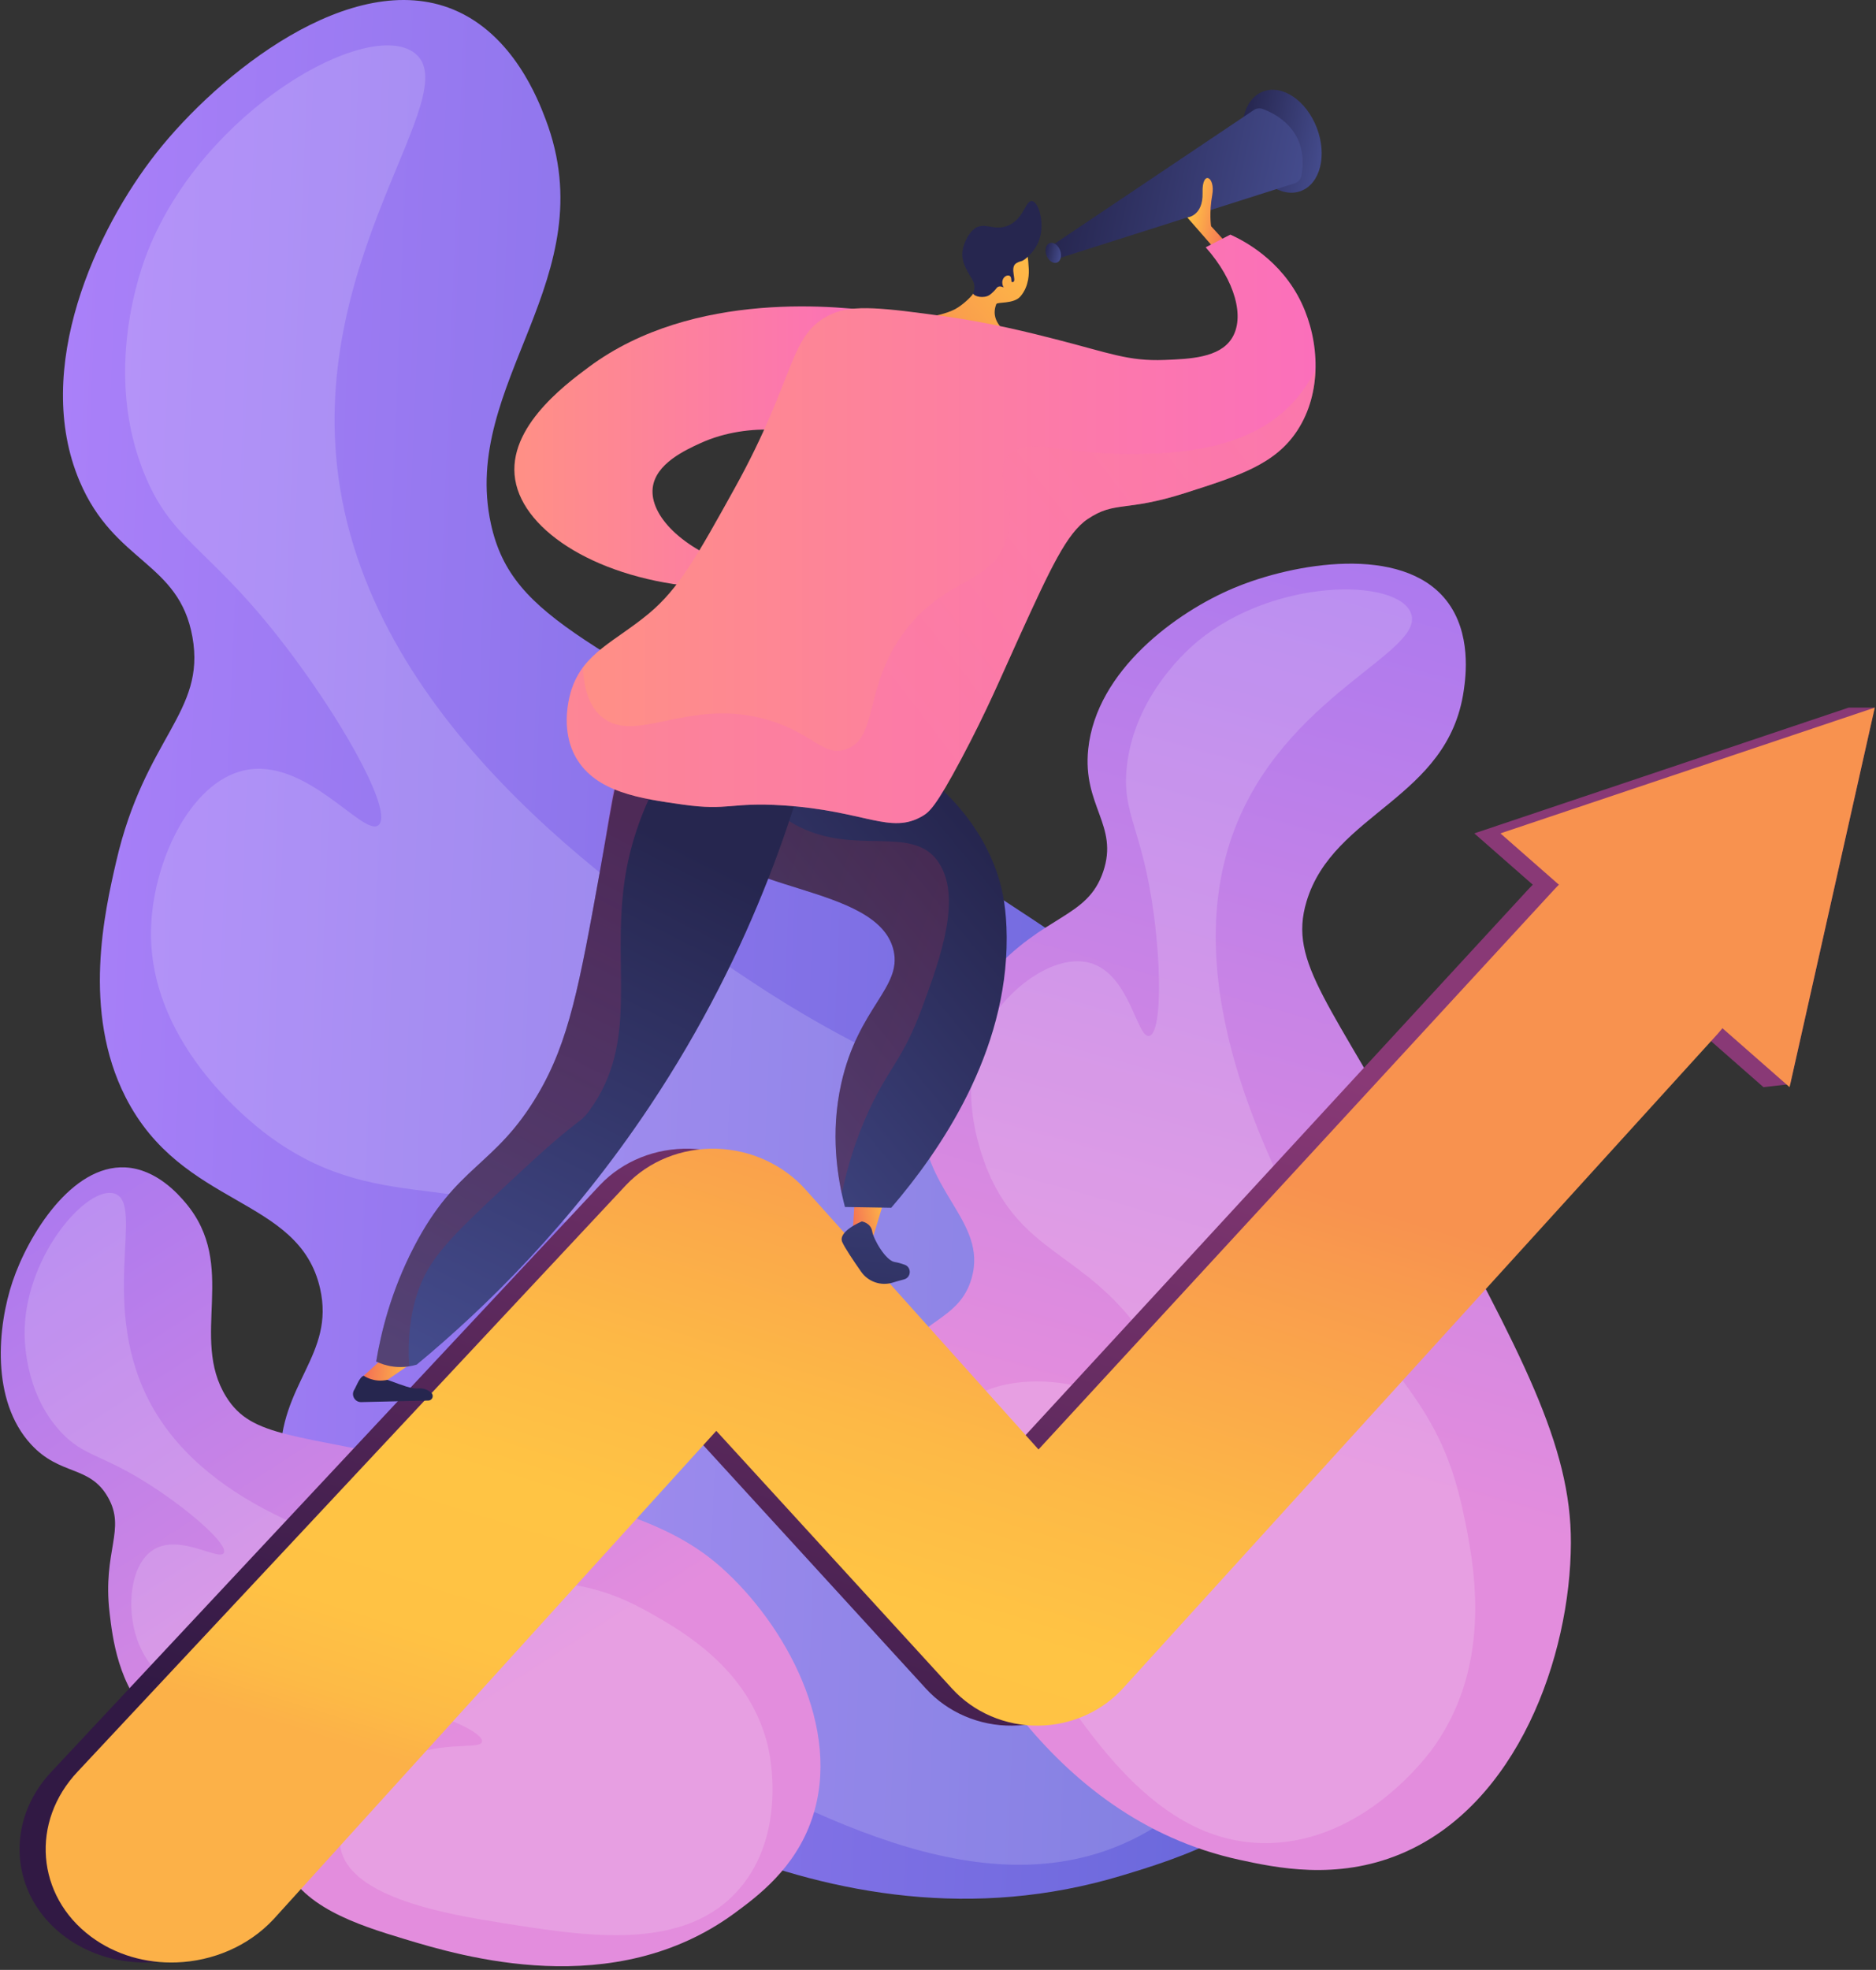
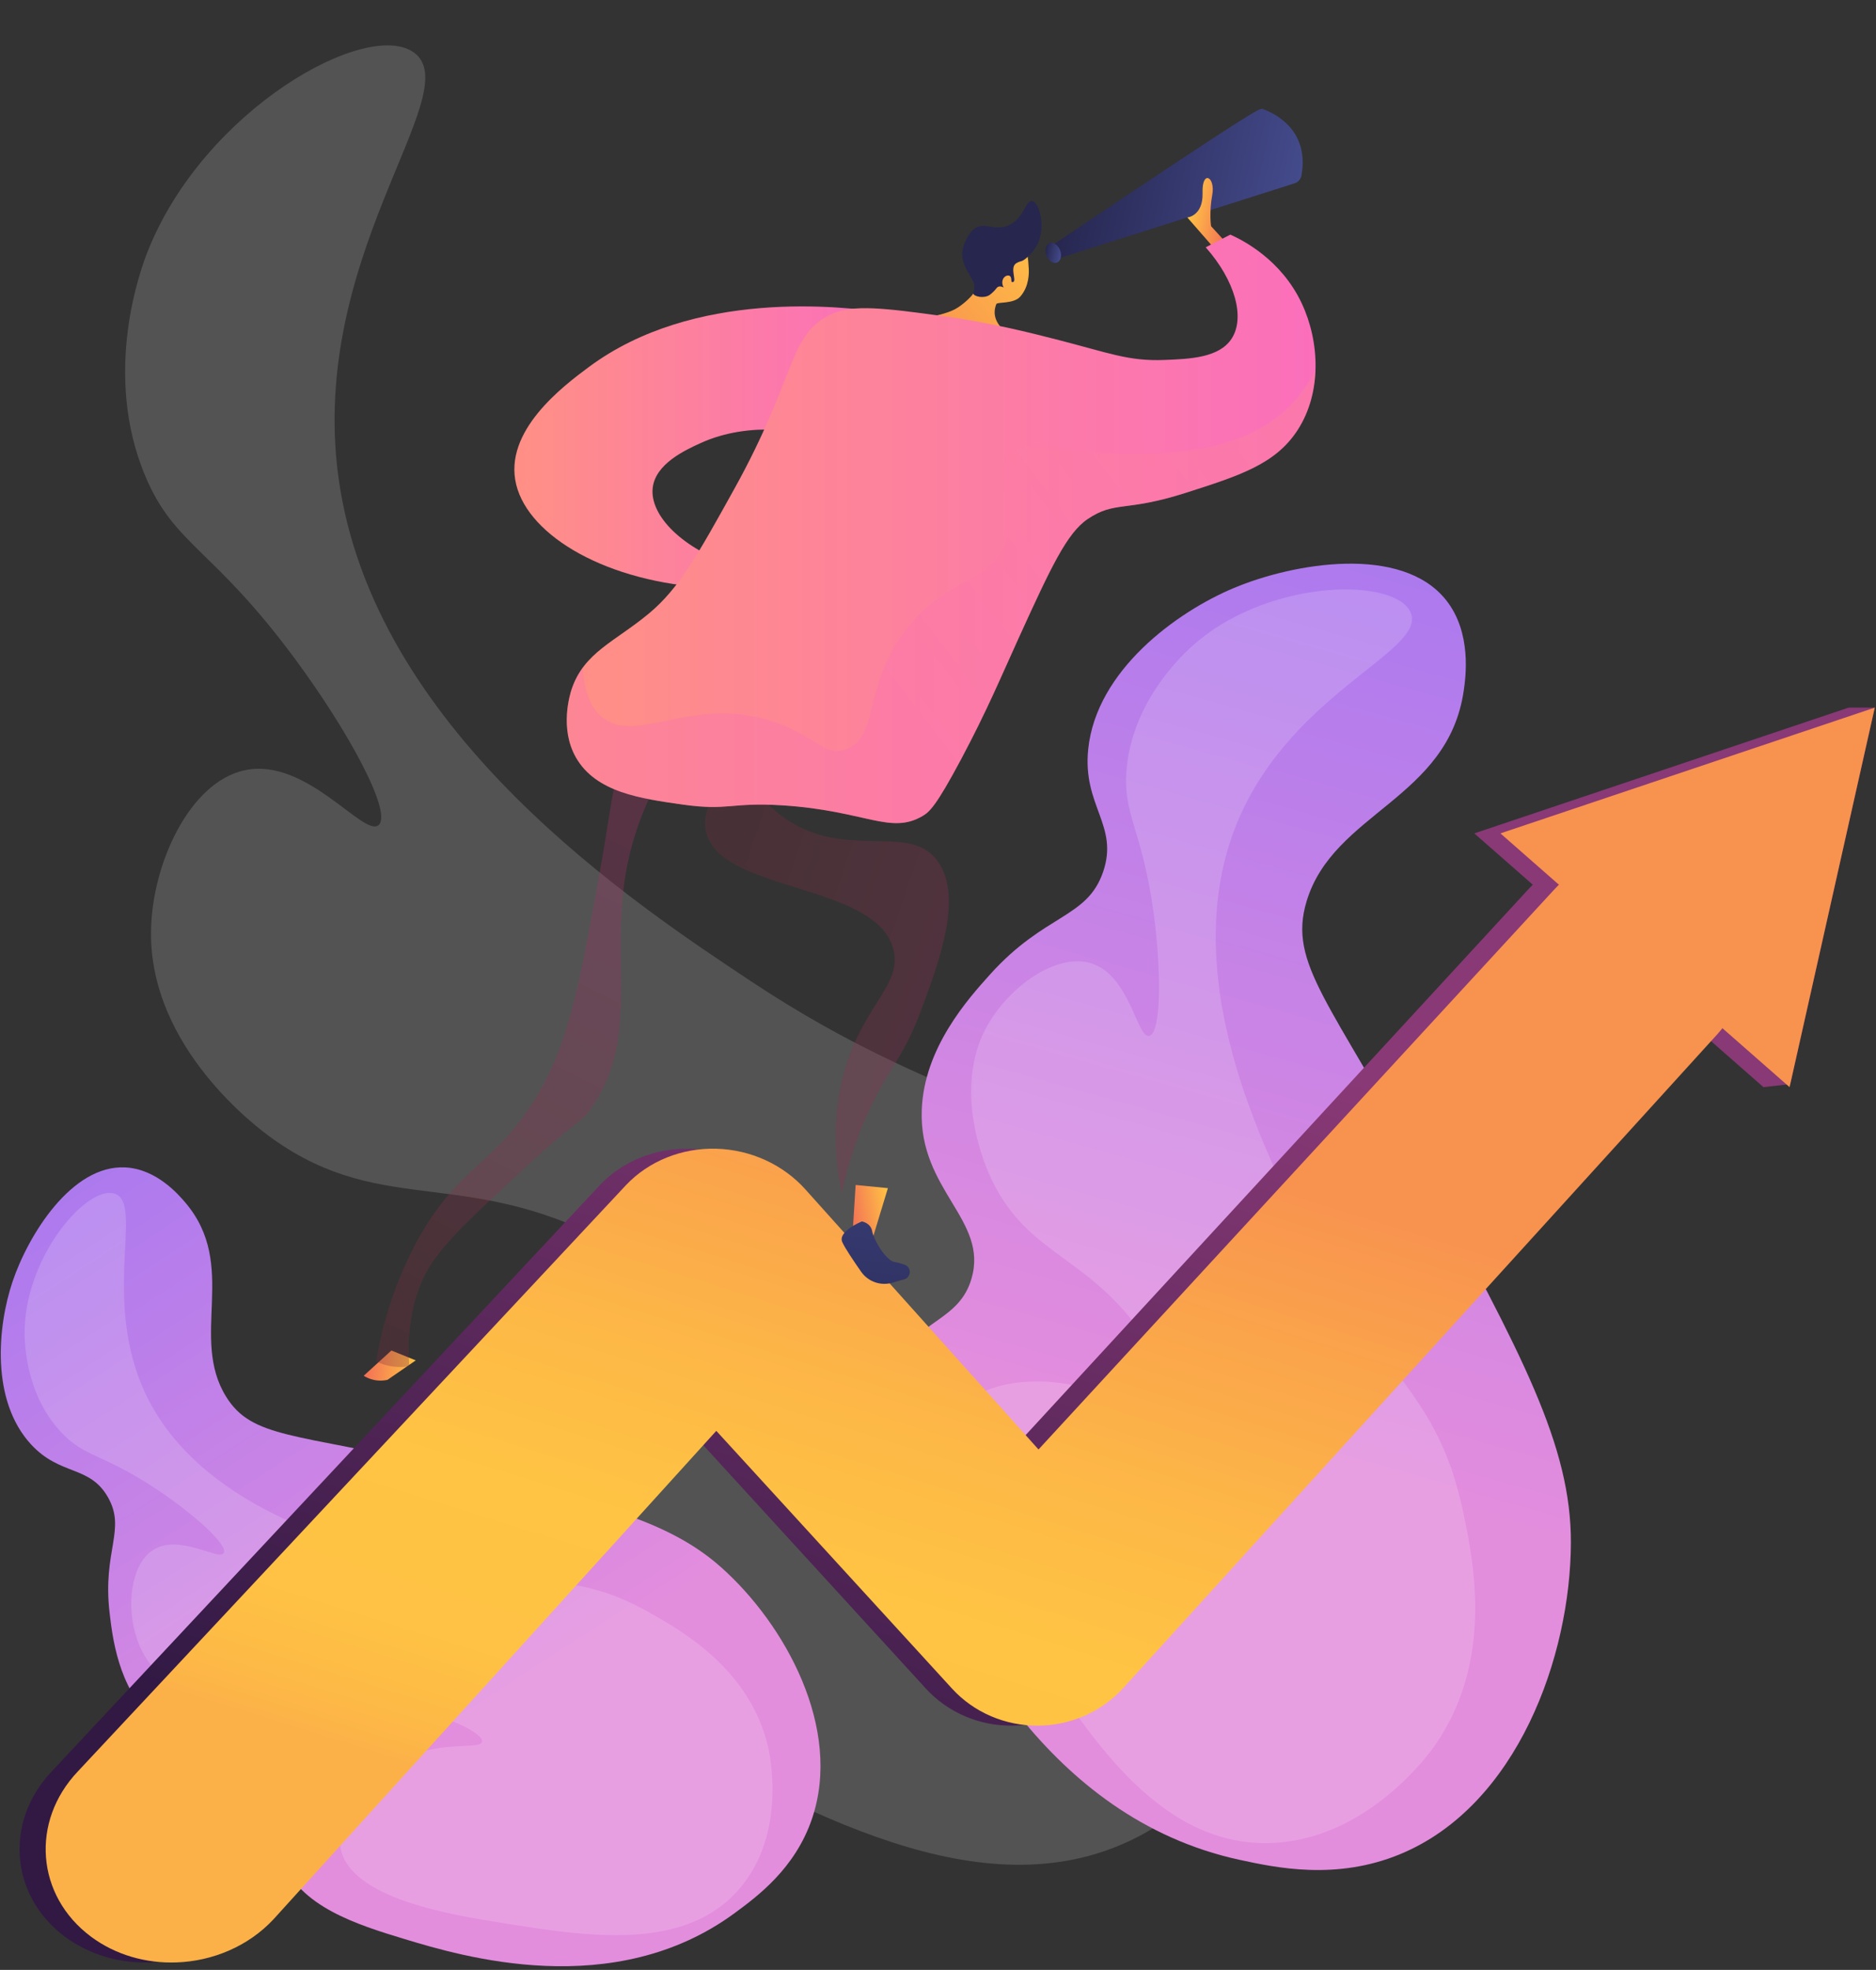
<svg xmlns="http://www.w3.org/2000/svg" width="222" height="233" viewBox="0 0 222 233" fill="none">
  <rect x="0" y="0" width="222" height="233" fill="#333333" stroke="none" />
-   <path d="M132.73 221.847C139.216 219.889 150.135 216.592 158.082 206.56C172.53 188.322 167.776 159.661 157.732 141.413C149.105 125.738 133.101 115.532 101.091 95.118C70.945 75.893 60.643 73.666 58.093 61.962C54.459 45.278 71.719 32.924 64.561 14.096C63.702 11.837 60.751 4.077 53.675 1.142C41.562 -3.883 25.859 8.757 18.502 18.091C11.405 27.095 3.745 43.587 9.433 56.95C13.554 66.632 21.181 66.446 22.773 75.346C24.375 84.3 17.137 87.189 13.75 101.909C12.397 107.79 9.681 119.594 14.858 129.771C21.553 142.93 35.385 141.457 37.875 152.392C39.673 160.292 33.04 163.645 33.163 172.788C33.324 184.824 45.016 193.679 54.845 200.918C66.419 209.442 97.643 232.44 132.73 221.847Z" fill="url(#paint0_linear_942_2494)" />
  <path opacity="0.16" d="M49.019 6.24C55.456 11.033 35.764 30.816 40.271 57.908C45.12 87.057 75.026 106.884 88.846 116.047C112.426 131.68 122.768 128.861 137.713 146.102C143.628 152.925 155.95 167.141 153.906 186.252C153.716 188.028 151.304 207.791 135.718 216.678C118.038 226.759 96.851 215.183 78.595 205.208C67.564 199.181 45.528 187.141 47.548 174.755C48.783 167.183 58.723 161.226 66.79 159.67C78.305 157.45 87.579 163.892 88.675 161.939C89.663 160.18 83.088 153.26 73.935 147.996C55.627 137.466 45.723 144.323 32.188 134.639C30.547 133.465 17.683 123.975 17.87 110.141C17.978 102.162 22.431 92.531 28.926 91.112C36.271 89.507 43.058 99.1 44.8 97.591C46.466 96.147 41.273 86.5 34.748 77.715C25.161 64.807 20.686 64.516 17.242 56.428C11.987 44.088 16.765 31.529 17.478 29.733C24.157 12.907 43.515 2.142 49.019 6.24Z" fill="white" />
  <path d="M146.679 219.978C150.944 220.902 158.123 222.458 165.733 219.292C179.569 213.537 185.848 195.912 185.894 182.497C185.935 170.975 180.111 160.226 168.465 138.727C157.497 118.48 152.392 114.007 154.613 106.62C157.78 96.089 171.361 94.525 173.214 81.686C173.436 80.145 174.199 74.854 171.132 70.989C165.88 64.374 153.088 66.585 146.028 69.542C139.218 72.395 129.751 79.288 128.778 88.591C128.073 95.331 132.426 97.61 130.541 103.119C128.645 108.662 123.667 108.027 117.159 115.258C114.56 118.146 109.341 123.945 109.077 131.294C108.735 140.796 116.984 144.289 114.969 151.225C113.513 156.236 108.73 156.051 105.942 161.237C102.271 168.066 106.088 176.706 109.361 183.854C113.215 192.271 123.611 214.979 146.679 219.978Z" fill="url(#paint1_linear_942_2494)" />
  <path opacity="0.16" d="M166.916 72.406C169.044 77.117 151.772 82.103 145.844 98.768C139.466 116.698 150.11 137.209 155.03 146.687C163.423 162.859 170.128 164.503 173.156 178.882C174.354 184.573 176.851 196.429 169.728 206.552C169.066 207.493 161.532 217.868 149.977 218.002C136.871 218.154 128.558 205.014 121.394 193.693C117.066 186.851 108.419 173.185 113.427 166.841C116.489 162.963 123.948 162.715 128.977 164.36C136.155 166.708 139.365 173.234 140.592 172.477C141.698 171.794 140.158 165.843 136.649 160.018C129.63 148.368 121.91 149.134 117.314 139.451C116.757 138.277 112.478 128.913 116.907 121.181C119.461 116.722 124.978 112.69 129.079 113.921C133.717 115.312 134.541 122.835 135.994 122.529C137.383 122.237 137.473 115.182 136.544 108.196C135.179 97.931 132.75 96.369 133.338 90.738C134.235 82.147 140.851 76.568 141.813 75.779C150.832 68.391 165.098 68.378 166.916 72.406Z" fill="white" />
  <path d="M86.966 226.26C89.617 224.308 94.08 221.021 96.085 215.134C99.731 204.431 92.888 192.083 85.318 185.363C78.816 179.591 69.827 177.523 51.847 173.389C34.915 169.494 29.835 170.152 26.763 165.209C22.382 158.162 28.273 149.695 21.93 142.24C21.169 141.346 18.555 138.273 14.837 138.081C8.473 137.753 3.342 146.097 1.493 151.568C-0.291 156.846 -1.113 165.644 3.667 170.836C7.13 174.598 10.592 173.272 12.77 177.087C14.961 180.926 12.118 183.427 12.964 190.718C13.302 193.631 13.98 199.478 18.008 203.294C23.215 208.229 29.309 205.303 32.229 209.904C34.338 213.228 31.847 215.843 33.392 220.009C35.425 225.494 42.221 227.645 47.899 229.359C54.586 231.377 72.627 236.823 86.966 226.26Z" fill="url(#paint2_linear_942_2494)" />
  <path opacity="0.16" d="M13.537 141.174C17.265 142.32 11.47 154.584 17.944 166.254C24.91 178.811 41.831 183.02 49.65 184.965C62.992 188.283 67.268 185.308 76.917 190.769C80.736 192.93 88.693 197.433 90.868 206.516C91.071 207.359 93.184 216.801 87.495 223.408C81.041 230.902 69.456 229.051 59.474 227.456C53.442 226.493 41.392 224.568 40.3 218.568C39.633 214.9 43.214 210.554 46.655 208.529C51.565 205.637 56.86 207.077 57.044 206.004C57.209 205.038 53.073 202.94 48.025 202.02C37.928 200.18 34.51 204.932 26.736 202.702C25.794 202.431 18.359 200.181 16.192 193.817C14.943 190.146 15.413 185.011 18.156 183.304C21.258 181.374 25.927 184.661 26.479 183.686C27.006 182.754 23.058 179.182 18.64 176.222C12.149 171.873 10.053 172.469 7.159 169.326C2.744 164.532 2.887 158.004 2.921 157.065C3.24 148.274 10.35 140.194 13.537 141.174Z" fill="white" />
  <path d="M17.773 232.116C14.202 232.239 10.603 231.247 7.673 229.066C1.185 224.236 0.487 215.457 6.124 209.521L71.002 140.16C73.697 137.322 77.593 135.76 81.672 135.871C85.734 135.982 89.578 137.741 92.219 140.685L119.802 171.444L180.814 105.234C185.502 100.079 193.623 99.765 198.944 104.481C204.233 109.168 204.798 117.096 200.213 122.239L129.91 199.571C127.379 202.41 123.694 204.069 119.802 204.11C115.893 204.152 112.16 202.558 109.577 199.736L81.672 169.241L29.293 226.992C26.292 230.219 22.053 231.969 17.773 232.116Z" fill="url(#paint3_linear_942_2494)" />
  <path d="M208.68 128.587L174.463 98.572L218.761 83.698H221.854L211.853 128.23L208.68 128.587Z" fill="url(#paint4_linear_942_2494)" />
  <path d="M20.864 232.116C17.294 232.239 13.695 231.247 10.765 229.066C4.277 224.236 3.579 215.457 9.215 209.521L74.093 140.16C76.789 137.322 80.685 135.76 84.764 135.871C88.825 135.982 92.67 137.741 95.311 140.685L122.894 171.444L183.905 105.234C188.594 100.079 196.714 99.765 202.036 104.481C207.325 109.168 207.89 117.096 203.305 122.239L133.001 199.571C130.47 202.41 126.786 204.069 122.894 204.11C118.984 204.152 115.252 202.558 112.669 199.736L84.764 169.241L32.385 226.992C29.384 230.219 25.145 231.969 20.864 232.116Z" fill="url(#paint5_linear_942_2494)" />
  <path d="M211.772 128.587L177.555 98.572L221.853 83.698L211.772 128.587Z" fill="url(#paint6_linear_942_2494)" />
  <path d="M101.252 140.159L100.885 146.024C100.885 146.024 101.718 146.907 103.32 146.292L105.07 140.533L101.252 140.159Z" fill="url(#paint7_linear_942_2494)" />
  <path d="M101.986 144.471C101.986 144.471 99.114 145.643 99.671 146.913C99.971 147.596 101.007 149.137 101.903 150.418C102.731 151.603 104.228 152.128 105.614 151.713C106.079 151.573 106.555 151.437 106.975 151.328C107.846 151.104 107.897 149.887 107.049 149.588C106.638 149.443 106.231 149.325 105.876 149.271C104.824 149.108 103.377 146.624 103.208 145.629C103.038 144.633 101.986 144.471 101.986 144.471Z" fill="url(#paint8_linear_942_2494)" />
-   <path d="M95.081 83.861C99.313 85.321 114.96 91.236 118.445 104.803C118.631 105.527 119.109 107.541 119.13 110.83C119.22 124.524 111.257 136.113 105.466 142.855C103.64 142.824 101.815 142.794 99.989 142.763C99.078 139.268 98.24 134.041 99.551 128.159C101.554 119.17 106.749 116.838 105.747 112.426C103.928 104.414 85.323 105.626 83.57 98.451C82.936 95.859 84.328 91.461 95.081 83.861Z" fill="url(#paint9_linear_942_2494)" />
-   <path d="M42.745 165.841L50.691 165.656C51.18 165.645 51.391 165.034 51.016 164.719C50.646 164.409 50.135 164.155 49.482 164.223C47.972 164.38 44.582 162.266 43.044 162.72C42.541 162.868 42.133 164.05 41.923 164.377C41.513 165.019 41.984 165.859 42.745 165.841Z" fill="url(#paint10_linear_942_2494)" />
  <path d="M46.315 159.738L43.043 162.72C43.043 162.72 44.185 163.573 45.852 163.208L49.196 160.906L46.315 159.738Z" fill="url(#paint11_linear_942_2494)" />
  <g opacity="0.3">
    <path d="M109.118 119.192C111.312 113.267 113.944 105.962 110.938 101.814C107.897 97.616 101.233 101.159 94.549 97.777C92.069 96.522 89.521 94.277 87.401 90.214C83.648 94.088 83.138 96.688 83.569 98.451C85.323 105.626 103.928 104.414 105.747 112.426C106.749 116.839 101.553 119.17 99.55 128.16C98.424 133.216 98.885 137.786 99.616 141.19C100.267 138.029 101.279 134.708 102.826 131.357C105.224 126.162 106.806 125.433 109.118 119.192Z" fill="url(#paint12_linear_942_2494)" />
  </g>
-   <path d="M97.505 82.15C94.929 93.974 89.441 112.029 76.868 130.875C67.56 144.827 57.335 154.767 49.314 161.408C48.744 161.579 47.771 161.788 46.579 161.642C45.693 161.533 44.99 161.265 44.518 161.04C45.07 157.707 46.235 152.782 48.998 147.464C54.055 137.732 58.557 138.044 63.636 129.455C67.355 123.165 68.564 116.484 70.982 103.121C72.85 92.803 72.851 90.337 75.408 87.378C80.577 81.396 90.285 81.329 97.505 82.15Z" fill="url(#paint13_linear_942_2494)" />
  <g opacity="0.3">
    <path d="M50.937 149.665C52.742 146.817 55.943 143.851 62.259 138.001C68.786 131.954 68.535 133.047 69.82 131.261C75.572 123.261 72.457 114.713 73.879 104.398C74.672 98.642 77.214 91.121 84.612 82.697C81.145 83.337 77.825 84.711 75.408 87.378C72.44 90.653 72.659 93.859 70.982 103.121C68.564 116.484 67.355 123.165 63.636 129.455C58.557 138.044 54.055 137.732 48.998 147.464C46.235 152.782 45.07 157.707 44.518 161.04C44.99 161.265 45.693 161.533 46.579 161.642C47.281 161.728 47.905 161.689 48.417 161.61C48 154.847 50.021 151.11 50.937 149.665Z" fill="url(#paint14_linear_942_2494)" />
  </g>
  <path d="M104.795 36.98C99.593 36.21 82.09 34.178 69.665 43.422C66.726 45.609 59.514 50.974 61.09 57.334C62.608 63.464 71.89 68.908 84.121 69.531C85.129 68.69 86.138 67.849 87.146 67.007C80.743 64.967 76.855 60.951 77.241 57.693C77.578 54.845 81.102 53.233 82.87 52.425C88.894 49.669 95.455 51.126 97.685 51.714C100.055 46.803 102.425 41.892 104.795 36.98Z" fill="url(#paint15_linear_942_2494)" />
-   <path d="M155.831 15.134C157.071 18.382 156.232 21.72 153.957 22.588C151.682 23.456 148.833 21.527 147.593 18.278C146.353 15.03 147.192 11.692 149.466 10.824C151.741 9.956 154.591 11.885 155.831 15.134Z" fill="url(#paint16_linear_942_2494)" />
-   <path d="M124.094 29.301L148.359 13.023C148.675 12.811 149.071 12.76 149.429 12.89C150.975 13.454 154.941 15.438 154.016 20.741C153.939 21.182 153.623 21.547 153.197 21.683L125.119 30.611L124.094 29.301Z" fill="url(#paint17_linear_942_2494)" />
+   <path d="M124.094 29.301C148.675 12.811 149.071 12.76 149.429 12.89C150.975 13.454 154.941 15.438 154.016 20.741C153.939 21.182 153.623 21.547 153.197 21.683L125.119 30.611L124.094 29.301Z" fill="url(#paint17_linear_942_2494)" />
  <path d="M125.446 29.601C125.688 30.236 125.524 30.888 125.08 31.057C124.635 31.227 124.079 30.85 123.837 30.215C123.594 29.581 123.758 28.929 124.203 28.759C124.647 28.59 125.203 28.967 125.446 29.601Z" fill="url(#paint18_linear_942_2494)" />
  <path d="M143.507 29.161L140.502 25.72C140.502 25.72 142.389 25.565 142.309 22.8C142.228 20.035 143.845 20.903 143.456 23.04C143.067 25.178 143.315 26.753 143.315 26.753L145.164 28.779L143.507 29.161Z" fill="url(#paint19_linear_942_2494)" />
  <path d="M120.747 35.069C121.833 33.824 121.761 32.159 121.741 31.798C121.661 30.289 121.572 30.046 121.361 29.69L121.056 29.219C121.056 29.219 121.036 29.197 121.014 29.175C120.784 28.945 119.854 28.468 119.643 28.418C118.97 28.258 117.137 30.437 115.651 34.043C115.562 34.165 115.473 34.289 115.385 34.414C115.221 34.646 115.104 34.818 115.095 34.831C114.911 35.102 113.968 36.051 113.053 36.55C110.942 37.701 106.628 37.744 106.522 38.421C106.423 39.051 109.951 40.237 113.545 40.909C116.085 41.384 120.455 41.939 120.719 41.056C120.983 40.175 116.763 38.863 117.898 35.971C118.011 35.684 119.947 35.986 120.747 35.069Z" fill="url(#paint20_linear_942_2494)" />
  <path d="M122.798 28.821C122.276 29.91 121.209 30.829 120.859 30.892C120.814 30.9 120.552 30.96 120.259 31.136C120.219 31.16 120.179 31.191 120.136 31.235C119.571 31.808 120.279 33.136 119.922 33.343C119.663 33.493 119.062 32.842 118.883 32.993C118.713 33.135 119.152 33.803 118.954 33.975C118.805 34.105 118.497 33.775 118.138 33.913C117.959 33.981 117.947 34.097 117.639 34.419C117.465 34.601 117.252 34.79 117.112 34.885C116.431 35.346 115.254 35.073 115.17 34.719C115.147 34.62 115.224 34.584 115.28 34.317C115.28 34.317 115.331 34.069 115.299 33.739C115.252 33.267 114.844 32.752 114.491 32.11C113.836 30.92 113.856 30.18 113.873 29.935C113.879 29.848 113.887 29.784 113.893 29.738C114.016 28.811 114.576 27.631 115.282 27.077C116.465 26.149 117.555 27.375 119.244 26.701C121.194 25.924 121.329 23.66 122.128 23.783C123.009 23.918 123.762 26.809 122.798 28.821Z" fill="#26264F" />
  <path d="M119.649 32.9C119.557 32.406 118.923 32.528 118.695 33.002C118.467 33.475 118.692 34.188 119.183 34.306C119.674 34.424 119.774 33.565 119.649 32.9Z" fill="url(#paint21_linear_942_2494)" />
  <path d="M98.44 37.134C100.993 35.989 104.582 36.426 111.744 37.409C117.12 38.146 122.002 39.381 124.925 40.128C131.272 41.75 133.523 42.744 137.801 42.575C140.818 42.457 144.269 42.321 145.744 40.059C147.364 37.572 146.164 33.185 142.678 29.252C143.651 28.752 144.623 28.25 145.595 27.75C147.04 28.4 151.603 30.675 154.048 35.888C156.173 40.418 156.445 46.431 153.532 50.899C150.92 54.906 146.673 56.262 140.277 58.305C133.112 60.593 131.978 59.206 128.717 61.388C126.249 63.04 124.326 67.179 120.581 75.391C118.471 80.018 116.856 83.937 113.742 89.786C110.767 95.373 109.98 96.04 109.184 96.511C105.372 98.766 102.4 95.891 92.65 95.261C86.426 94.86 86.251 95.936 80.818 95.169C75.799 94.46 70.525 93.715 68.169 89.618C66.176 86.152 67.46 82.074 67.655 81.496C69.123 77.153 72.776 75.896 76.771 72.579C80.358 69.601 82.539 65.674 86.899 57.82C94.371 44.363 93.251 39.46 98.44 37.134Z" fill="url(#paint22_linear_942_2494)" />
  <path opacity="0.3" d="M155.665 43.741C154.74 45.577 153.477 47.338 151.751 48.82C146.148 53.632 137.842 53.672 133.507 53.693C125.637 53.73 121.322 51.506 119.299 53.955C117.394 56.26 120.522 59.077 119.144 63.642C117.483 69.144 111.994 68.184 107.128 74.594C102.132 81.175 104.01 87.335 100.092 88.636C97.442 89.517 96.269 86.804 91.09 85.215C81.654 82.32 75.289 88.176 71.225 84.802C70.2 83.952 69.116 82.34 68.986 78.947C68.444 79.678 67.99 80.504 67.655 81.496C67.46 82.074 66.176 86.152 68.169 89.618C70.525 93.715 75.799 94.46 80.818 95.169C86.251 95.936 86.426 94.86 92.65 95.261C102.4 95.891 105.372 98.766 109.184 96.511C109.98 96.04 110.767 95.373 113.742 89.786C116.856 83.937 118.471 80.018 120.581 75.391C124.326 67.179 126.249 63.04 128.717 61.388C131.978 59.206 133.112 60.593 140.277 58.305C146.673 56.262 150.92 54.906 153.532 50.899C154.928 48.757 155.586 46.26 155.665 43.741Z" fill="url(#paint23_linear_942_2494)" />
  <defs>
    <linearGradient id="paint0_linear_942_2494" x1="4.918" y1="109.26" x2="169.715" y2="115.874" gradientUnits="userSpaceOnUse">
      <stop stop-color="#AA80F9" />
      <stop offset="0.996" stop-color="#6165D7" />
    </linearGradient>
    <linearGradient id="paint1_linear_942_2494" x1="144.05" y1="171.519" x2="185.143" y2="25.118" gradientUnits="userSpaceOnUse">
      <stop offset="0.004" stop-color="#E38DDD" />
      <stop offset="1" stop-color="#9571F6" />
    </linearGradient>
    <linearGradient id="paint2_linear_942_2494" x1="58.225" y1="203.569" x2="-4.135" y2="107.263" gradientUnits="userSpaceOnUse">
      <stop offset="0.004" stop-color="#E38DDD" />
      <stop offset="1" stop-color="#9571F6" />
    </linearGradient>
    <linearGradient id="paint3_linear_942_2494" x1="85.669" y1="221.346" x2="118.997" y2="114.501" gradientUnits="userSpaceOnUse">
      <stop stop-color="#311944" />
      <stop offset="1" stop-color="#893976" />
    </linearGradient>
    <linearGradient id="paint4_linear_942_2494" x1="156.439" y1="231.117" x2="187.2" y2="132.504" gradientUnits="userSpaceOnUse">
      <stop stop-color="#311944" />
      <stop offset="1" stop-color="#893976" />
    </linearGradient>
    <linearGradient id="paint5_linear_942_2494" x1="88.761" y1="221.346" x2="122.089" y2="114.501" gradientUnits="userSpaceOnUse">
      <stop stop-color="#FCB148" />
      <stop offset="0.052" stop-color="#FDBA46" />
      <stop offset="0.142" stop-color="#FFC244" />
      <stop offset="0.318" stop-color="#FFC444" />
      <stop offset="0.485" stop-color="#FDB946" />
      <stop offset="0.775" stop-color="#F99C4D" />
      <stop offset="0.866" stop-color="#F8924F" />
      <stop offset="1" stop-color="#F8924F" />
    </linearGradient>
    <linearGradient id="paint6_linear_942_2494" x1="158.801" y1="228.549" x2="188.955" y2="131.878" gradientUnits="userSpaceOnUse">
      <stop stop-color="#FCB148" />
      <stop offset="0.052" stop-color="#FDBA46" />
      <stop offset="0.142" stop-color="#FFC244" />
      <stop offset="0.318" stop-color="#FFC444" />
      <stop offset="0.485" stop-color="#FDB946" />
      <stop offset="0.775" stop-color="#F99C4D" />
      <stop offset="0.866" stop-color="#F8924F" />
      <stop offset="1" stop-color="#F8924F" />
    </linearGradient>
    <linearGradient id="paint7_linear_942_2494" x1="100.467" y1="143.57" x2="105.443" y2="142.723" gradientUnits="userSpaceOnUse">
      <stop offset="0.004" stop-color="#F36F56" />
      <stop offset="1" stop-color="#FFC444" />
    </linearGradient>
    <linearGradient id="paint8_linear_942_2494" x1="106.594" y1="121.43" x2="101.339" y2="169.431" gradientUnits="userSpaceOnUse">
      <stop stop-color="#444B8C" />
      <stop offset="0.996" stop-color="#26264F" />
    </linearGradient>
    <linearGradient id="paint9_linear_942_2494" x1="116.368" y1="100.004" x2="73.567" y2="135.162" gradientUnits="userSpaceOnUse">
      <stop offset="0.004" stop-color="#26264F" />
      <stop offset="1" stop-color="#444B8C" />
    </linearGradient>
    <linearGradient id="paint10_linear_942_2494" x1="65.586" y1="115.952" x2="50.074" y2="155.769" gradientUnits="userSpaceOnUse">
      <stop stop-color="#444B8C" />
      <stop offset="0.996" stop-color="#26264F" />
    </linearGradient>
    <linearGradient id="paint11_linear_942_2494" x1="43.177" y1="161.292" x2="49.107" y2="161.85" gradientUnits="userSpaceOnUse">
      <stop offset="0.004" stop-color="#F36F56" />
      <stop offset="1" stop-color="#FFC444" />
    </linearGradient>
    <linearGradient id="paint12_linear_942_2494" x1="136.017" y1="130.054" x2="83.14" y2="112.201" gradientUnits="userSpaceOnUse">
      <stop stop-color="#AB316D" />
      <stop offset="1" stop-color="#792D3D" />
    </linearGradient>
    <linearGradient id="paint13_linear_942_2494" x1="81.176" y1="99.888" x2="50.65" y2="161.087" gradientUnits="userSpaceOnUse">
      <stop offset="0.004" stop-color="#26264F" />
      <stop offset="1" stop-color="#444B8C" />
    </linearGradient>
    <linearGradient id="paint14_linear_942_2494" x1="77.357" y1="99.632" x2="47.465" y2="159.561" gradientUnits="userSpaceOnUse">
      <stop stop-color="#AB316D" />
      <stop offset="1" stop-color="#792D3D" />
    </linearGradient>
    <linearGradient id="paint15_linear_942_2494" x1="60.867" y1="52.887" x2="104.795" y2="52.887" gradientUnits="userSpaceOnUse">
      <stop stop-color="#FF9085" />
      <stop offset="0.629" stop-color="#FC7BA7" />
      <stop offset="1" stop-color="#FB6FBB" />
    </linearGradient>
    <linearGradient id="paint16_linear_942_2494" x1="146.784" y1="15.673" x2="156.639" y2="17.739" gradientUnits="userSpaceOnUse">
      <stop offset="0.004" stop-color="#26264F" />
      <stop offset="1" stop-color="#444B8C" />
    </linearGradient>
    <linearGradient id="paint17_linear_942_2494" x1="126.166" y1="19.416" x2="153.11" y2="25.065" gradientUnits="userSpaceOnUse">
      <stop offset="0.004" stop-color="#26264F" />
      <stop offset="1" stop-color="#444B8C" />
    </linearGradient>
    <linearGradient id="paint18_linear_942_2494" x1="123.679" y1="29.706" x2="125.603" y2="30.11" gradientUnits="userSpaceOnUse">
      <stop offset="0.004" stop-color="#26264F" />
      <stop offset="1" stop-color="#444B8C" />
    </linearGradient>
    <linearGradient id="paint19_linear_942_2494" x1="140.738" y1="24.591" x2="145.819" y2="25.657" gradientUnits="userSpaceOnUse">
      <stop stop-color="#FFC444" />
      <stop offset="0.996" stop-color="#F36F56" />
    </linearGradient>
    <linearGradient id="paint20_linear_942_2494" x1="125.746" y1="29.189" x2="100.362" y2="51.278" gradientUnits="userSpaceOnUse">
      <stop stop-color="#FFC444" />
      <stop offset="0.996" stop-color="#F36F56" />
    </linearGradient>
    <linearGradient id="paint21_linear_942_2494" x1="124.685" y1="28.702" x2="102.72" y2="47.817" gradientUnits="userSpaceOnUse">
      <stop stop-color="#FFC444" />
      <stop offset="0.996" stop-color="#F36F56" />
    </linearGradient>
    <linearGradient id="paint22_linear_942_2494" x1="67.068" y1="62.555" x2="155.68" y2="62.555" gradientUnits="userSpaceOnUse">
      <stop stop-color="#FF9085" />
      <stop offset="0.629" stop-color="#FC7BA7" />
      <stop offset="1" stop-color="#FB6FBB" />
    </linearGradient>
    <linearGradient id="paint23_linear_942_2494" x1="156.983" y1="36.049" x2="102.194" y2="77.766" gradientUnits="userSpaceOnUse">
      <stop stop-color="#FF9085" />
      <stop offset="1" stop-color="#FB6FBB" />
    </linearGradient>
  </defs>
</svg>